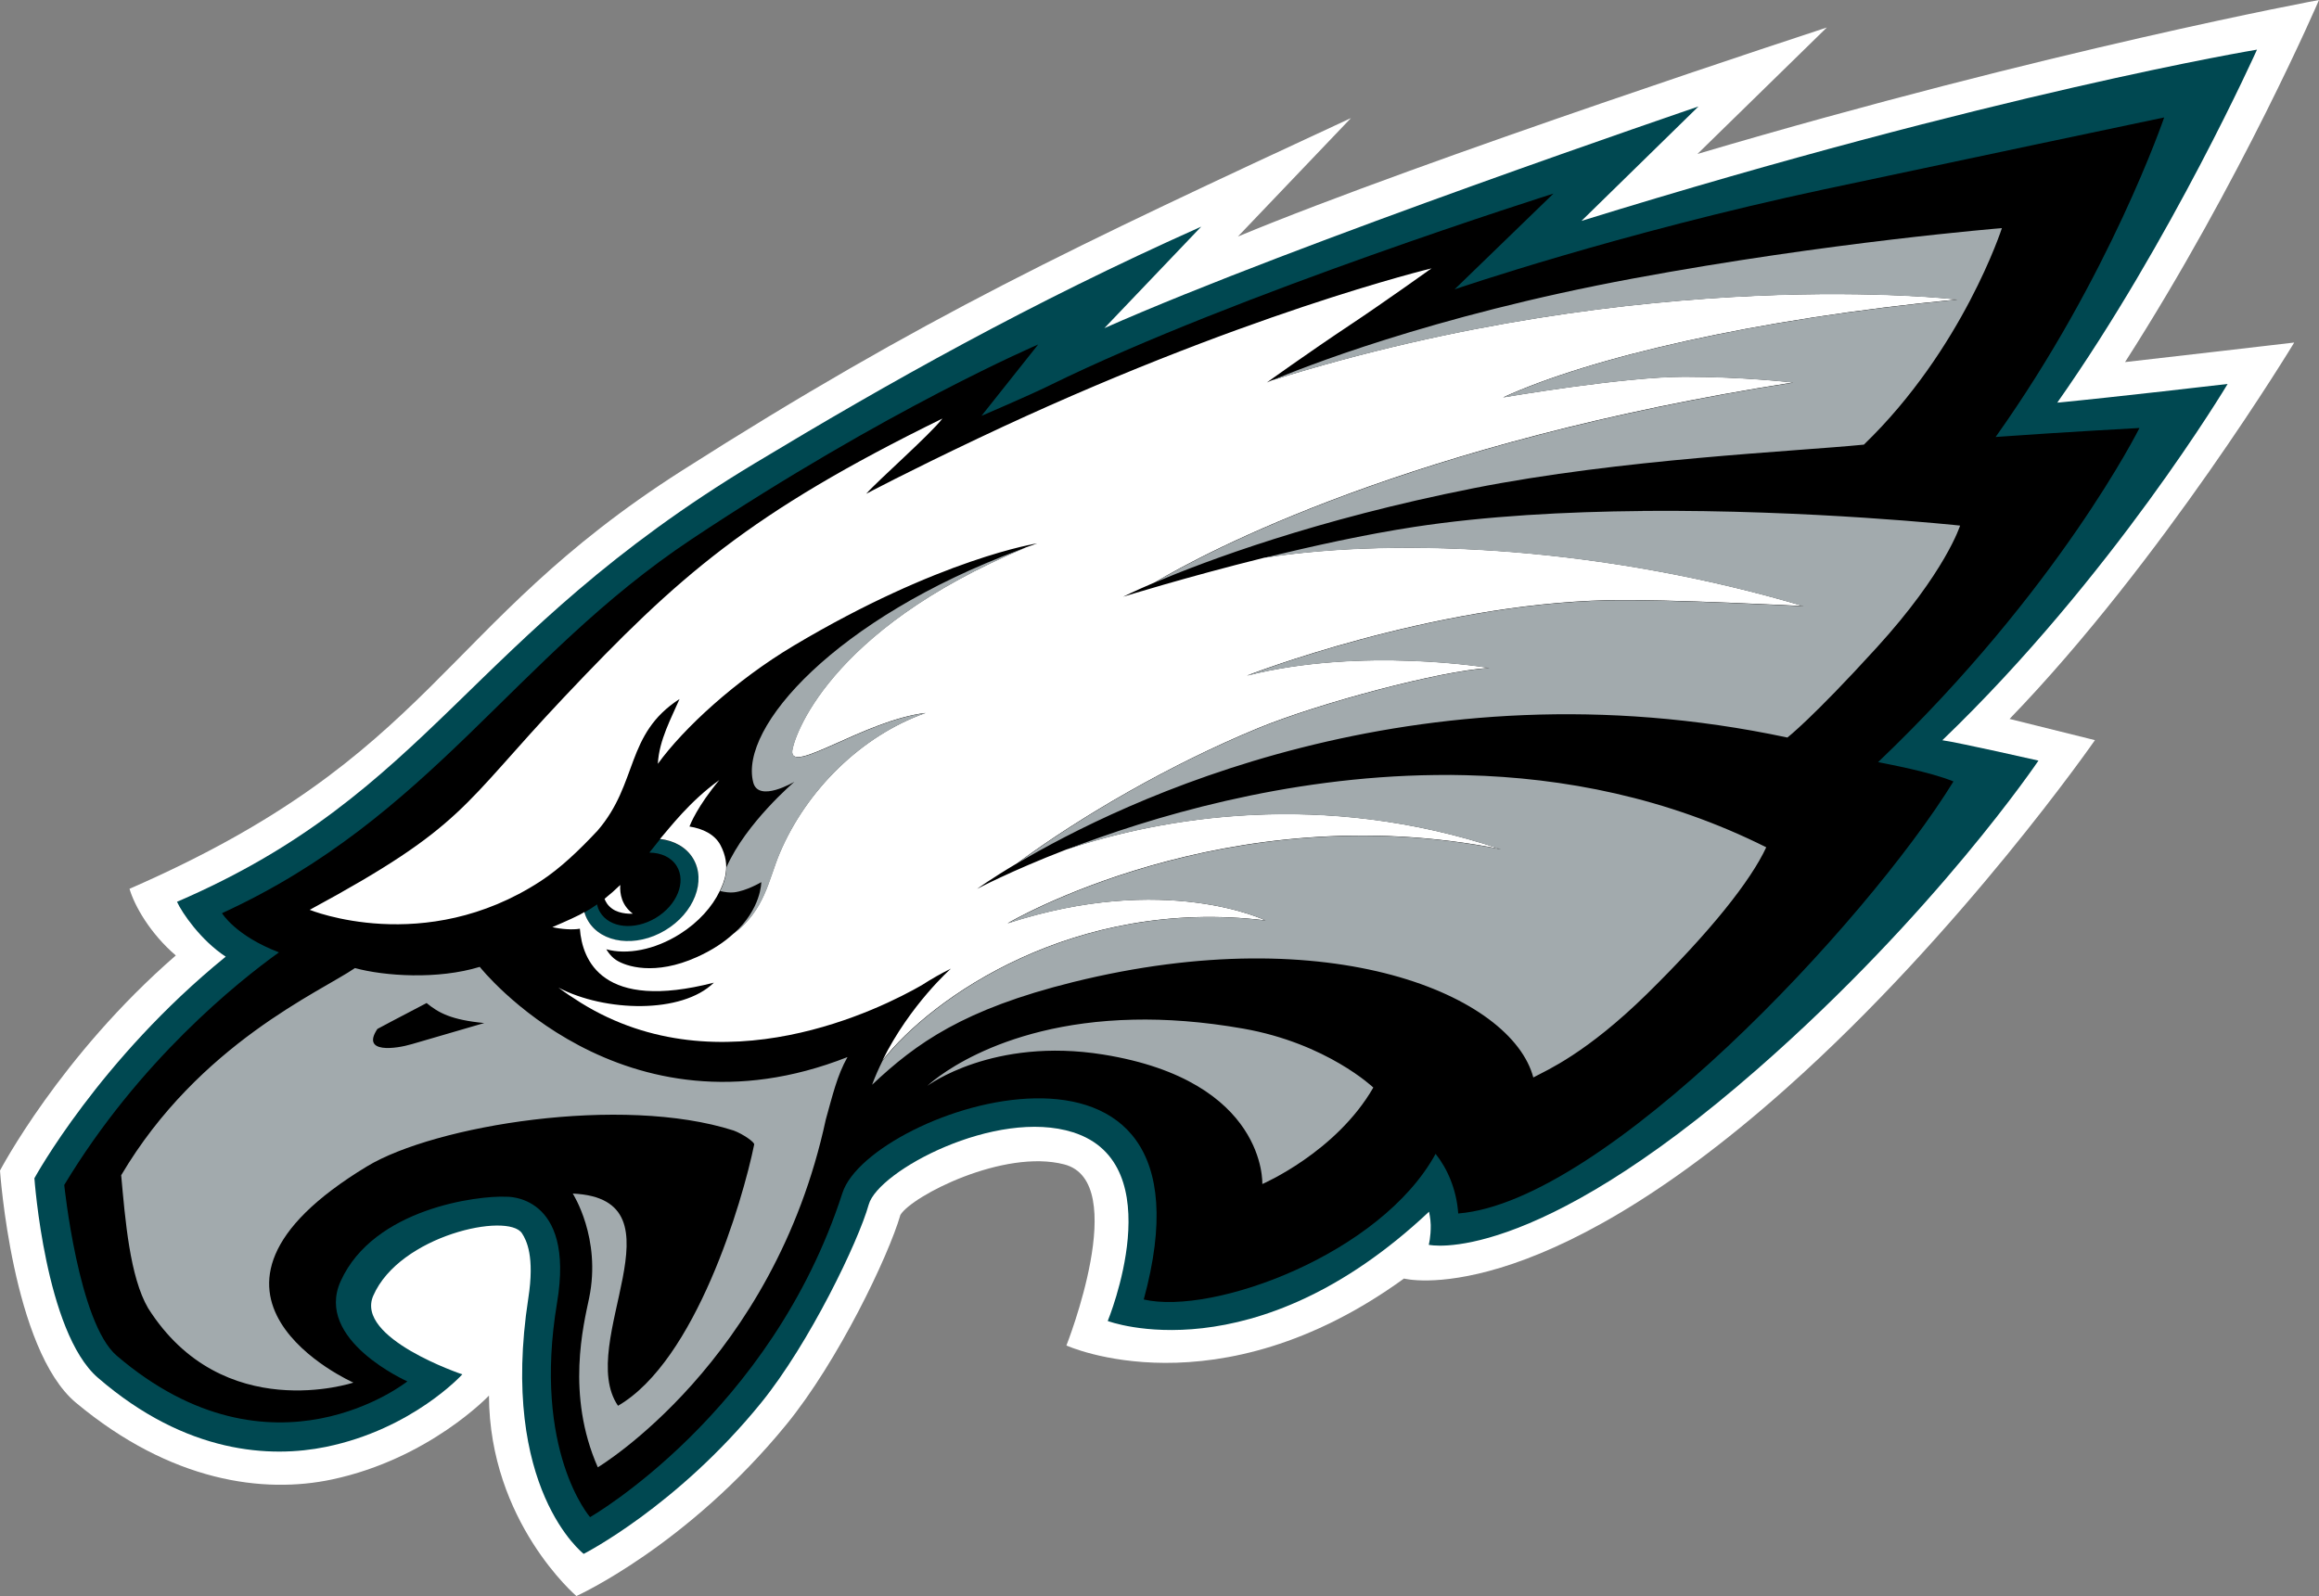
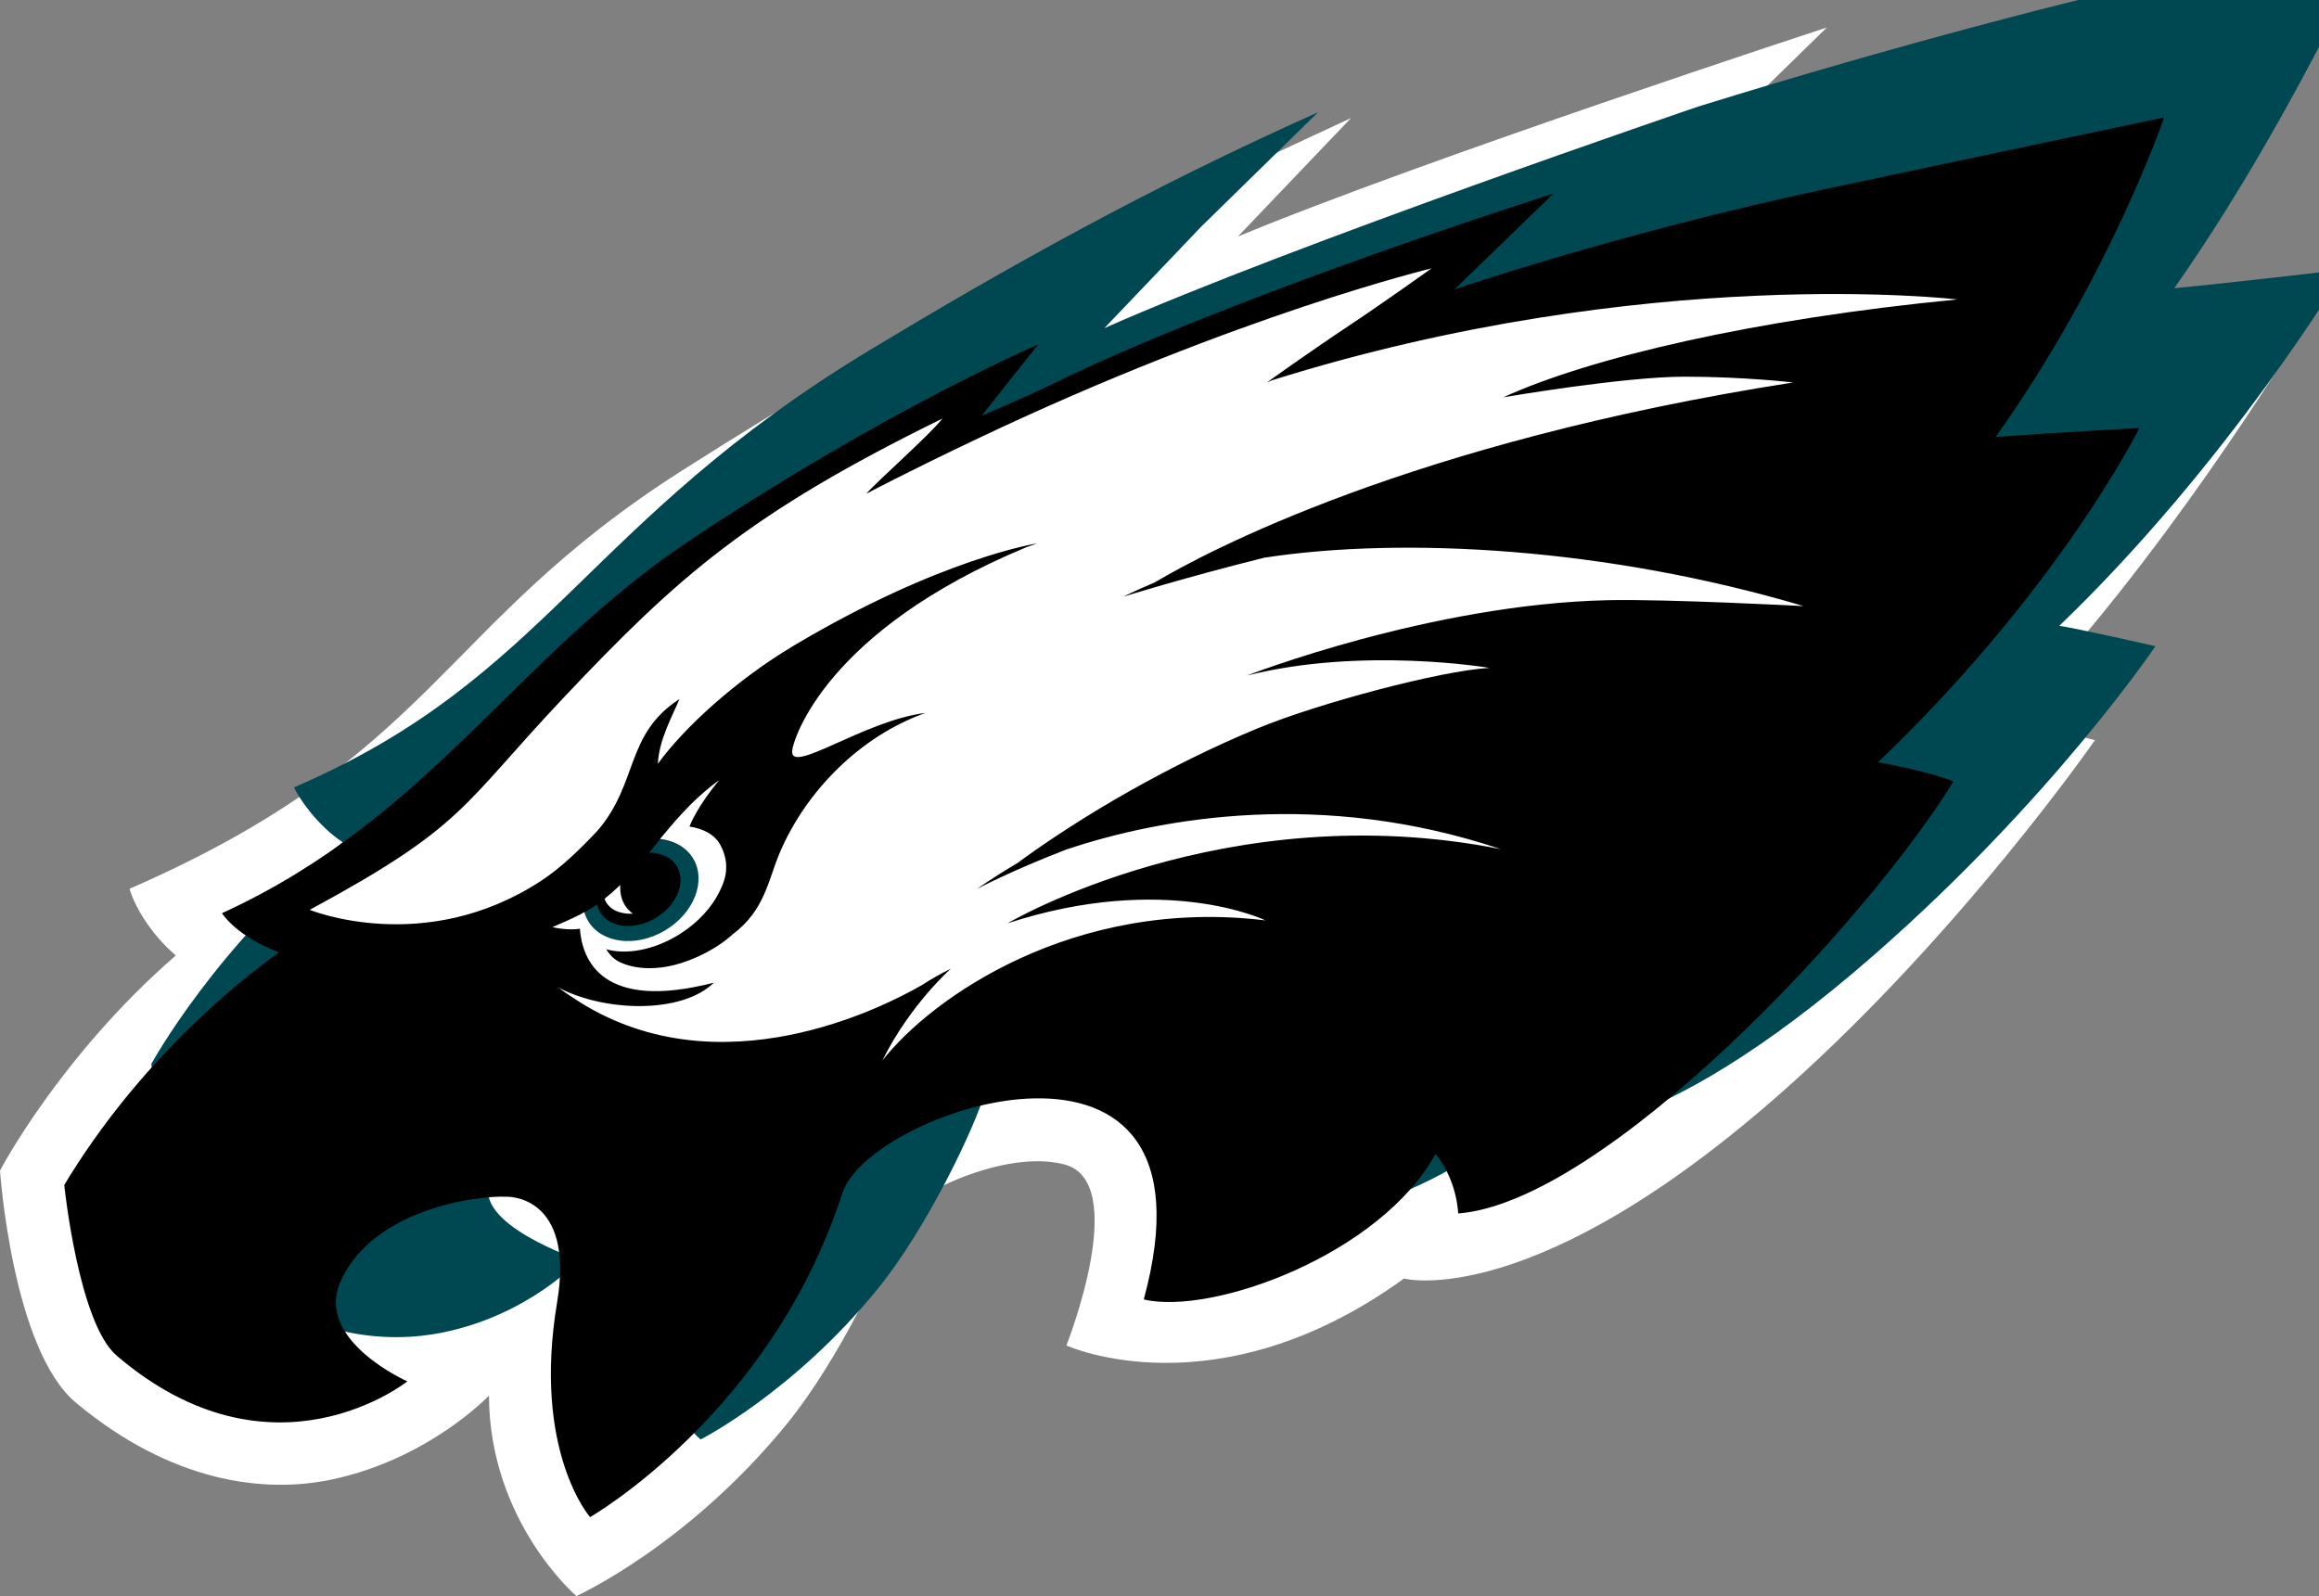
<svg xmlns="http://www.w3.org/2000/svg" id="uuid-8dbe28fa-40d1-41cc-8a9f-e9257b386960" viewBox="0 0 247.99 170.73">
  <rect x="0" y="0" width="247.99" height="170.73" fill="#808080" stroke="none" />
  <title>Philadelphia Eagles logo - Brandlogos.net</title>
  <path d="M144.47,12.63l-12.09,12.67c19.8-8.23,62.98-22.36,62.98-22.36l-13.84,13.53C219.29,5.3,247.99,0,247.99,0c0,0-8.32,19.35-20.74,38.73,2.4-.26,18.09-2.09,18.09-2.09,0,0-14.13,23.4-30.44,40.26l9.13,2.27s-14.22,20.5-33,37.23c-27,24.06-40.89,20.36-40.89,20.36-20.04,14.51-36.1,7.16-36.1,7.16,0,0,6.94-17.51-.23-19.37-6.46-1.68-16.29,3.37-17.52,5.4-1.28,4.42-6.65,15.64-12.2,22.43-10.64,13.02-22.45,18.34-22.45,18.34,0,0-9.3-7.93-9.35-21.44,0,0-6.39,6.76-16.78,8.97-7.28,1.55-17.2.29-27.38-8.2C1.31,144.37,0,125.21,0,125.21c0,0,6.42-12.26,18.8-23.01-2.74-2.35-4.42-5.31-4.95-7.13,32.9-14.36,32.93-28.07,59.09-44.74,25.77-16.42,41.97-23.97,71.53-37.7" style="fill:#fff;" />
-   <path d="M128.44,24.26l-10.34,10.84c20.41-9.04,63.53-23.71,63.53-23.71l-12.51,12.24c44.21-13.69,72.24-18.32,72.24-18.32,0,0-9.16,20.42-21.36,37.76,5.9-.56,18.22-2,18.22-2,0,0-12.31,20.63-30.51,38.11,2.02.3,10.28,2.18,10.28,2.18,0,0-10.97,16.29-30.05,32.99-24.35,21.32-35.15,18.8-35.15,18.8,0,0,.23-.83.21-2.13-.02-.71-.17-1.36-.18-1.41-18.75,17.64-34.36,11.69-34.36,11.69,0,0,6.94-16.79-3.7-20.18-8.24-2.62-20.86,4.12-21.86,7.73-1.1,3.93-6.33,14.83-11.52,21.22-9,11.08-18.96,16.14-18.96,16.14,0,0-9.06-6.97-5.92-27.36.69-4.44-.19-6.18-.68-6.93-1.49-2.28-13.08.21-15.9,6.67-2,4.56,9.52,8.42,9.52,8.42,0,0-5.31,5.86-14.6,7.76-5.84,1.19-14.89.81-24.38-7.41-5.62-4.86-6.78-21.33-6.78-21.33,0,0,6.94-12.72,20.46-23.7-2.67-1.75-4.69-4.71-5.21-5.87,27.24-11.73,30.98-28.33,61.73-46.87,14.34-8.64,29.43-17.15,47.78-25.34" style="fill:#004851;" />
+   <path d="M128.44,24.26l-10.34,10.84c20.41-9.04,63.53-23.71,63.53-23.71c44.21-13.69,72.24-18.32,72.24-18.32,0,0-9.16,20.42-21.36,37.76,5.9-.56,18.22-2,18.22-2,0,0-12.31,20.63-30.51,38.11,2.02.3,10.28,2.18,10.28,2.18,0,0-10.97,16.29-30.05,32.99-24.35,21.32-35.15,18.8-35.15,18.8,0,0,.23-.83.21-2.13-.02-.71-.17-1.36-.18-1.41-18.75,17.64-34.36,11.69-34.36,11.69,0,0,6.94-16.79-3.7-20.18-8.24-2.62-20.86,4.12-21.86,7.73-1.1,3.93-6.33,14.83-11.52,21.22-9,11.08-18.96,16.14-18.96,16.14,0,0-9.06-6.97-5.92-27.36.69-4.44-.19-6.18-.68-6.93-1.49-2.28-13.08.21-15.9,6.67-2,4.56,9.52,8.42,9.52,8.42,0,0-5.31,5.86-14.6,7.76-5.84,1.19-14.89.81-24.38-7.41-5.62-4.86-6.78-21.33-6.78-21.33,0,0,6.94-12.72,20.46-23.7-2.67-1.75-4.69-4.71-5.21-5.87,27.24-11.73,30.98-28.33,61.73-46.87,14.34-8.64,29.43-17.15,47.78-25.34" style="fill:#004851;" />
  <path d="M231.44,12.56s-24.56,5.17-36.31,7.68c-22.07,4.71-39.58,10.71-39.58,10.71l10.57-10.24s-33.88,10.69-53.87,20.51c-2.21,1.09-7.29,3.26-7.29,3.26l6.06-7.63s-16.07,6.86-37.07,20.83c-19.05,12.68-27.83,29.73-50.21,40,0,0,1.44,2.41,6.09,4.19-4.38,3.14-14.95,11.59-22.96,24.88,0,0,1.52,14.77,5.61,18.26,16.67,14.26,31.08,2.75,31.08,2.75,0,0-9.98-4.42-7.13-10.72,3.54-7.82,14.74-9.17,17.69-9.03,0,0,7.41-.36,5.45,11.34-2.65,15.88,3.53,22.93,3.53,22.93,0,0,19.37-11.09,26.99-34.68,2.94-9.08,41.25-21.69,32.22,11.4,7.43,1.72,25.35-4.86,31.21-15.58,1.23,1.54,2.24,3.77,2.42,6.38,15.63-1.23,43.6-31.03,52.96-46.21-2.49-1.03-6.97-1.84-8.06-2.07,19.37-18.48,27.95-35.74,27.95-35.74,0,0-7.98.43-15.38.96,12.25-17.22,18.02-34.17,18.02-34.17h0ZM70.6,89.77c1.51.17,2.81.87,3.54,2.09,1.44,2.4.1,5.85-3,7.69-3.1,1.85-6.78,1.4-8.22-1-.18-.3-.32-.63-.41-.96.46-.26.9-.54,1.34-.85.06.29.16.57.32.83,1.02,1.7,3.68,1.98,5.95.62,2.27-1.36,3.28-3.83,2.26-5.53-.58-.96-1.68-1.45-2.94-1.46.42-.52.81-1.02,1.16-1.45h0Z" />
  <path d="M153.11,28.7s-20.59,4.93-48.47,18.17c-7.86,3.73-12.01,5.95-12.01,5.95,1.21-1.39,6.8-6.3,8.15-8.05-20.69,10.15-28.24,16.86-40.54,29.89-10.97,11.63-10.47,13.66-27.12,22.66,0,0,12.26,5.03,24.68-3.06,2.15-1.4,4.18-3.36,6.1-5.41,4.39-5.09,2.94-10.32,8.77-14.08-.83,1.94-2.2,4.4-2.32,6.93,2.8-3.86,8.34-8.94,14.5-12.62,15.67-9.35,26.07-10.96,26.07-10.96-.4.14-.79.28-1.18.42-21.42,8.91-24.92,20.54-25.03,21.77-.23,2.62,7.74-3.26,14.26-4.05-6.86,2.42-12.75,8.26-15.6,14.99-1.21,2.85-1.58,6.1-4.96,8.64-.95.87-2.21,1.73-3.88,2.48-4.5,2.03-7.61,1.01-8.67.3-.63-.42-1.02-1.13-1.02-1.13,2.18.61,5.15.08,7.86-1.63,2-1.26,3.48-2.93,4.28-4.62h0c.44-.9,1.25-2.66.06-4.9-.61-1.14-1.88-1.76-3.31-1.98.09-.24.84-2.15,3.19-4.97-3.19,2.3-5.26,5.06-6.34,6.3,1.51.17,2.81.88,3.54,2.09,1.44,2.4.1,5.85-3,7.69-3.1,1.85-6.78,1.4-8.22-1-.18-.3-.32-.63-.41-.96-.17.09-.33.19-.49.28-.97.5-2.93,1.33-2.93,1.33.93.22,2.17.31,2.94.17.26,3.39,2.38,8.85,14.33,5.77-3.42,3.36-11.64,3.14-16.62.53.68.51,1.46,1.04,2.39,1.62,14.99,9.31,32.24.55,36.46-1.88,1.03-.66,2.07-1.26,3.12-1.77,0,0-4.37,3.85-7.33,9.83,5.25-6.72,20.51-17.48,40.97-14.99,0,0-10.7-5.2-27.58.31,0,0,23.28-13.8,52.75-7.93-19.12-6.42-36.34-3.37-46.5.05-5.96,2.3-9.51,4.2-9.51,4.2,0,0,1.49-1.09,4.29-2.75,6.9-5.08,16.38-10.57,25.75-14.44,6.51-2.68,19.47-6.14,24.75-6.45,0,0-13.56-2.3-25.93.82,0,0,19.59-7.64,38.59-8.06,6.36-.14,20.93.63,20.93.63-21-6.24-42.77-7.46-57.65-5.18-8.45,2.1-15.12,4.18-15.12,4.18,0,0,1.17-.59,3.4-1.54,5.36-3.19,27.36-15.01,68.26-21.38,0,0-5.23-.62-11.62-.62-6.54,0-19.39,2.21-19.39,2.21,9.31-4.25,26.86-8.37,48.56-10.47,0,0-33.16-3.93-73.3,8.65-.35.15-.53.23-.53.23,0,0,4.24-3.06,9.02-6.24,3.52-2.34,8.62-5.99,8.62-5.99h0ZM66.33,94.66c-.53.51-1.09,1.01-1.68,1.48.09.25.3.69.8,1.05.88.65,2.22.54,2.22.54-1.18-.89-1.4-2.11-1.34-3.07h0Z" style="fill:#fff;" />
-   <path d="M214.1,24.4s-18.46,1.49-39.41,5.38c-21.79,4.04-35.87,9.73-38.68,10.92,40.14-12.58,73.29-8.65,73.29-8.65-21.7,2.09-39.25,6.21-48.56,10.47,0,0,12.86-2.21,19.39-2.21s11.62.62,11.62.62c-40.9,6.38-62.9,18.2-68.26,21.38,5.43-2.3,17.2-6.74,34.05-10.08,15.89-3.15,34.35-3.93,41.78-4.67,10.6-10.24,14.76-23.16,14.76-23.16h0ZM175.65,54.66c-8.17.07-16.74.53-24.4,1.7-5.29.81-10.98,2.07-16.03,3.31,14.88-2.28,36.65-1.05,57.65,5.18,0,0-14.56-.77-20.93-.63-19,.42-38.59,8.06-38.59,8.06,12.37-3.12,25.93-.82,25.93-.82-5.27.3-18.24,3.77-24.75,6.45-9.37,3.86-18.85,9.36-25.75,14.44,11.05-6.55,42.48-21.95,82.36-13.46,0,0,2.61-2,9.55-9.62,7.36-8.07,8.92-13.05,8.92-13.05,0,0-16-1.72-33.97-1.57h0ZM109.76,58.56c-.22.08-.75.27-.79.28-19.63,7.32-29.95,18.96-28.42,24.85.57,2.21,4.41-.07,4.41-.07,0,0-5.19,4.4-7.27,9.14-.01.26,0,1.21-.68,2.55.51.12,1.03.19,1.48.14,1.34-.15,2.92-1.09,2.92-1.09,0,0,.03,2.82-2.97,5.54,3.39-2.54,3.76-5.79,4.96-8.64,2.85-6.74,8.74-12.57,15.6-14.99-6.52.79-14.49,6.68-14.26,4.05.11-1.22,3.61-12.86,25.03-21.77h0ZM153.53,82.9c-16.11.17-30.55,4.53-39.52,8,10.16-3.42,27.38-6.47,46.5-.05-29.47-5.87-52.75,7.93-52.75,7.93,16.88-5.52,27.58-.32,27.58-.32-20.46-2.49-35.71,8.28-40.96,15-.41.82-.79,1.68-1.12,2.57,4.73-4.46,9.8-8.08,21.49-10.98,27.68-6.86,46.91,1.46,49.22,10.2,0,0,.09-.04.27-.14,1.12-.61,5.42-2.44,11.9-8.81,6.8-6.69,11.06-12.06,12.74-15.67-10.62-5.32-21.65-7.45-32.09-7.71-1.09-.03-2.17-.04-3.24-.02h0ZM51.31,103.42c-4.5,1.38-10.2.99-13.35.13-3.63,2.5-16.69,8.1-25,22.16.43,4.77.92,10.87,2.88,14.22,7.99,12.62,21.95,7.96,21.95,7.96,0,0-21.21-9.41,1.46-23.13,7.24-4.38,27.26-7.67,39.21-3.83,1.02.38,2.28,1.27,2.19,1.5-1.24,6.08-6.25,23.11-14.56,27.94-4.59-6.71,7.53-22.12-4.84-22.7,0,0,3.08,4.77,1.75,11.18-.58,2.81-2.5,10.32.93,18.1,0,0,18.8-11.25,24.38-37.2.72-2.56,1.21-4.72,2.32-6.68-24.16,9.52-39.31-9.63-39.31-9.63h0ZM45.62,107.29c1.29,1.06,2.64,1.8,6.16,2.14,0,0-6.32,1.84-7.72,2.25-1.73.52-5.48,1.04-3.7-1.62,0,0,2.25-1.21,5.26-2.77h0ZM121.2,109.07c-15.1.33-22.03,7.08-22.03,7.08,0,0,6.98-5.25,18.81-3.35,17.51,2.82,17.01,13.85,17.01,13.85,0,0,7.88-3.39,11.87-10.32,0,0-4.95-4.72-13.89-6.3-4.37-.77-8.29-1.04-11.78-.96h0Z" style="fill:#a2aaad;" />
</svg>